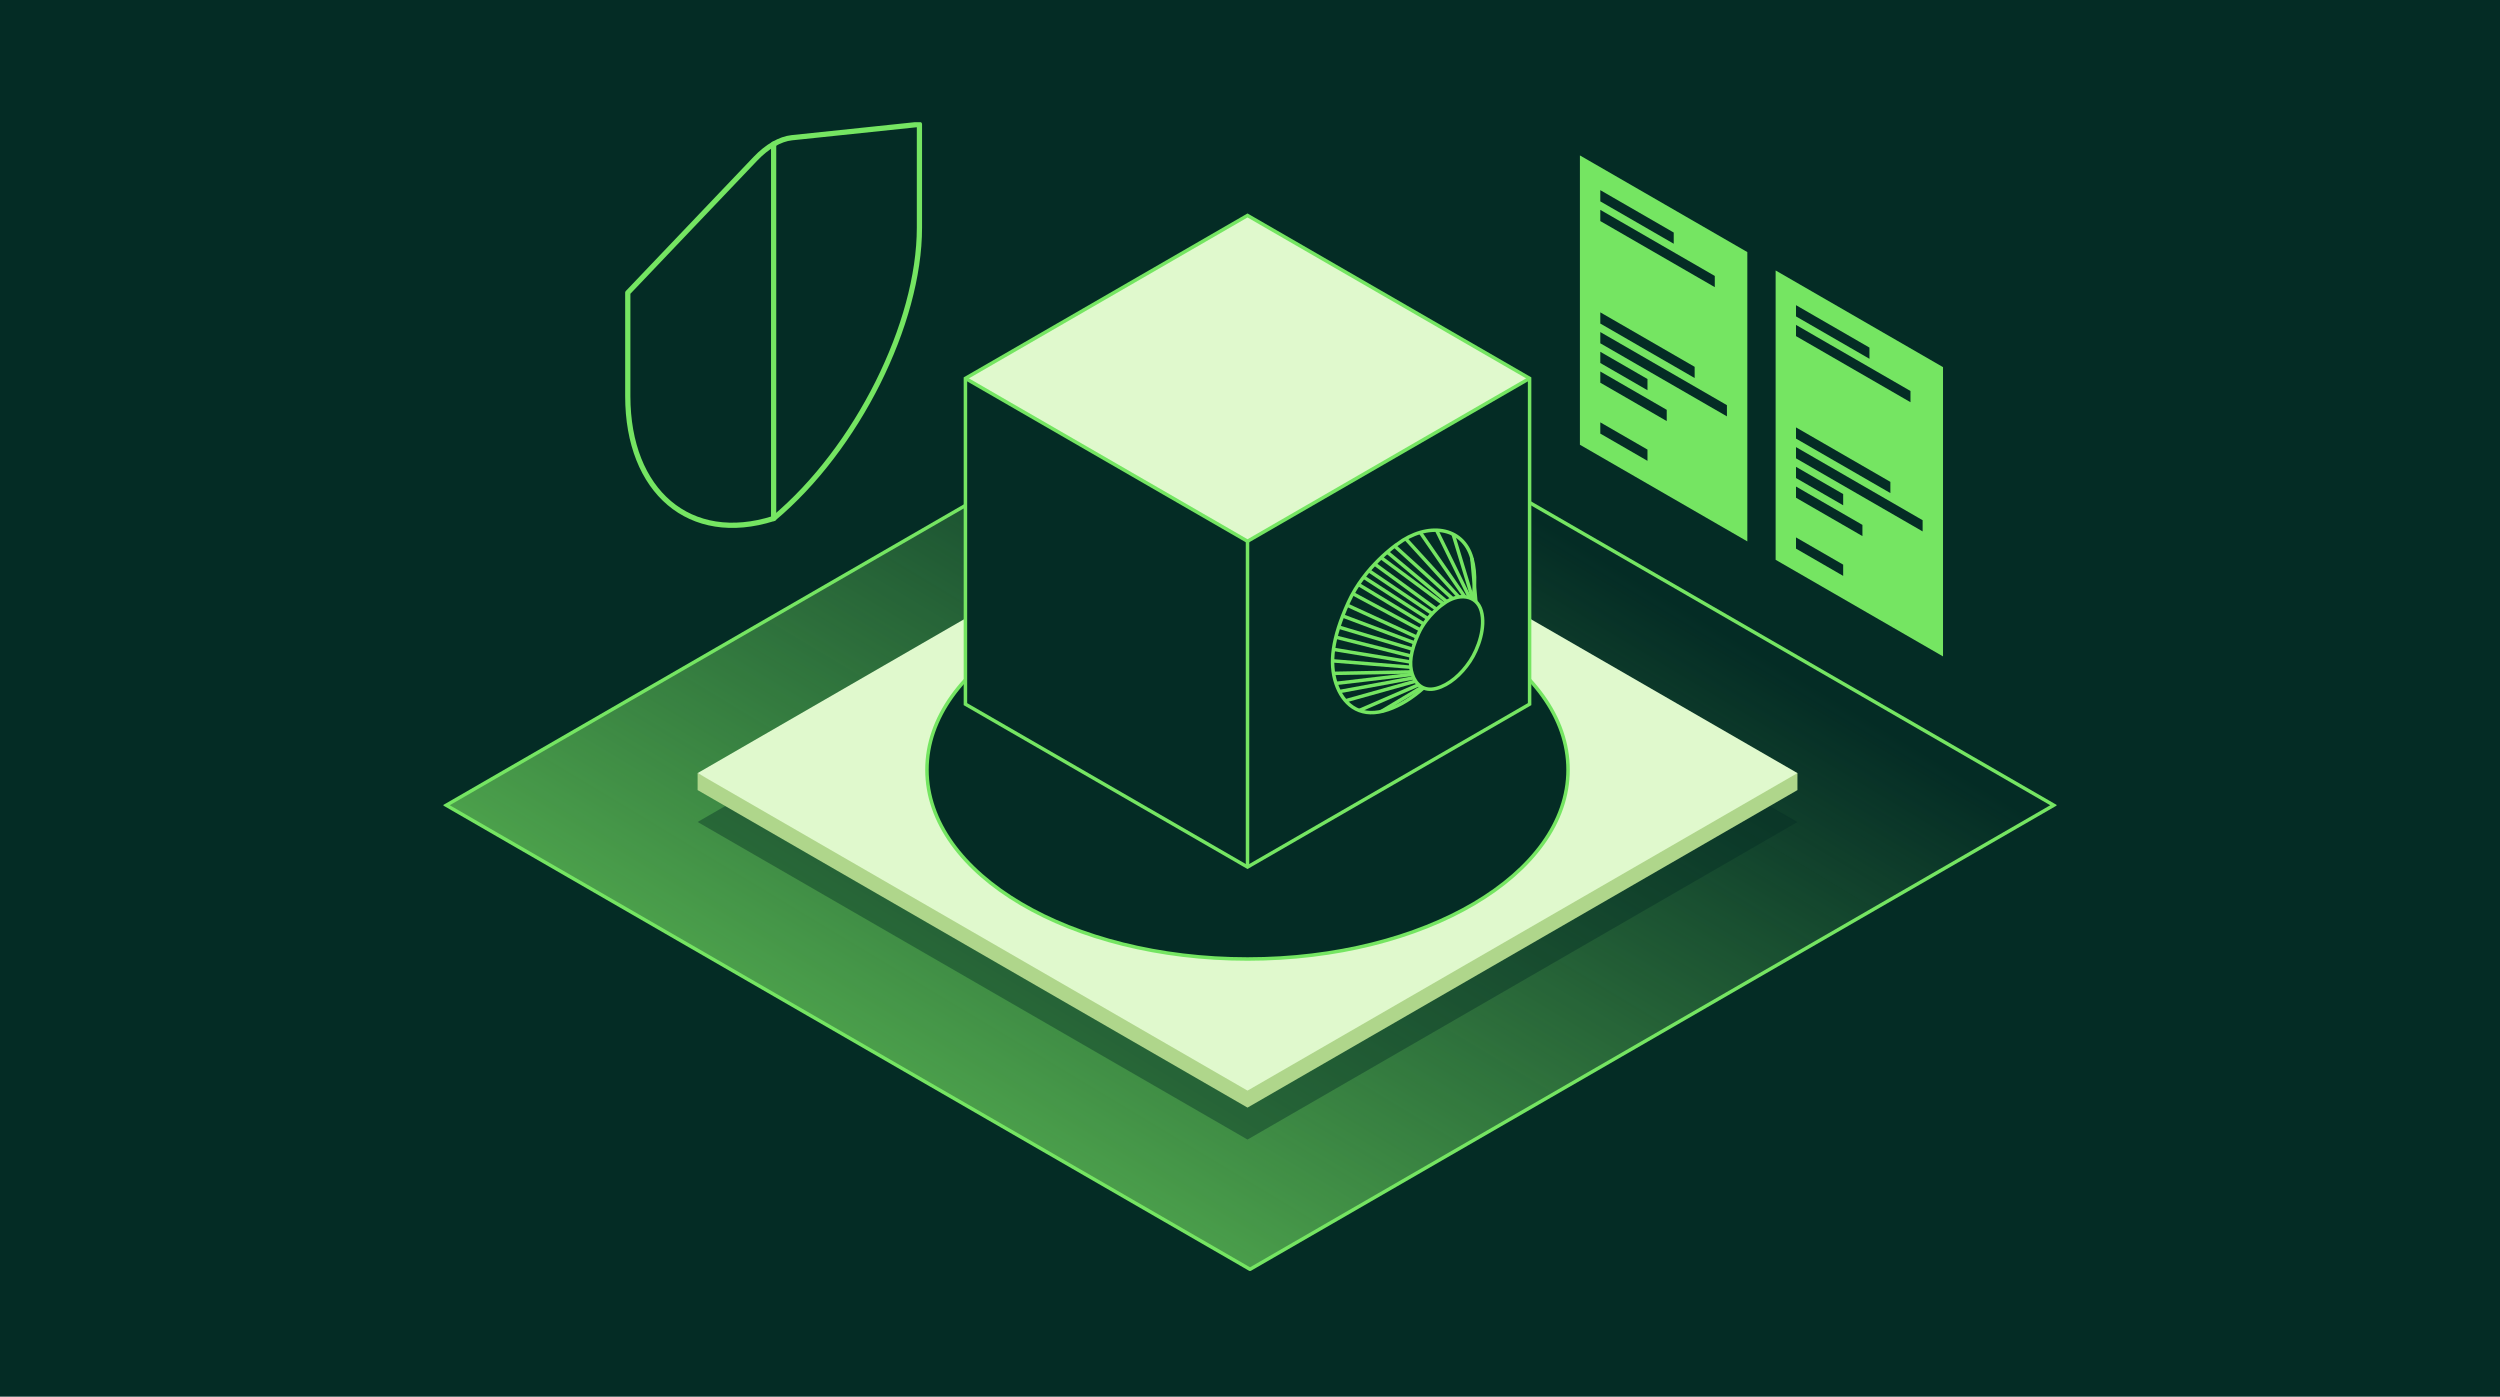
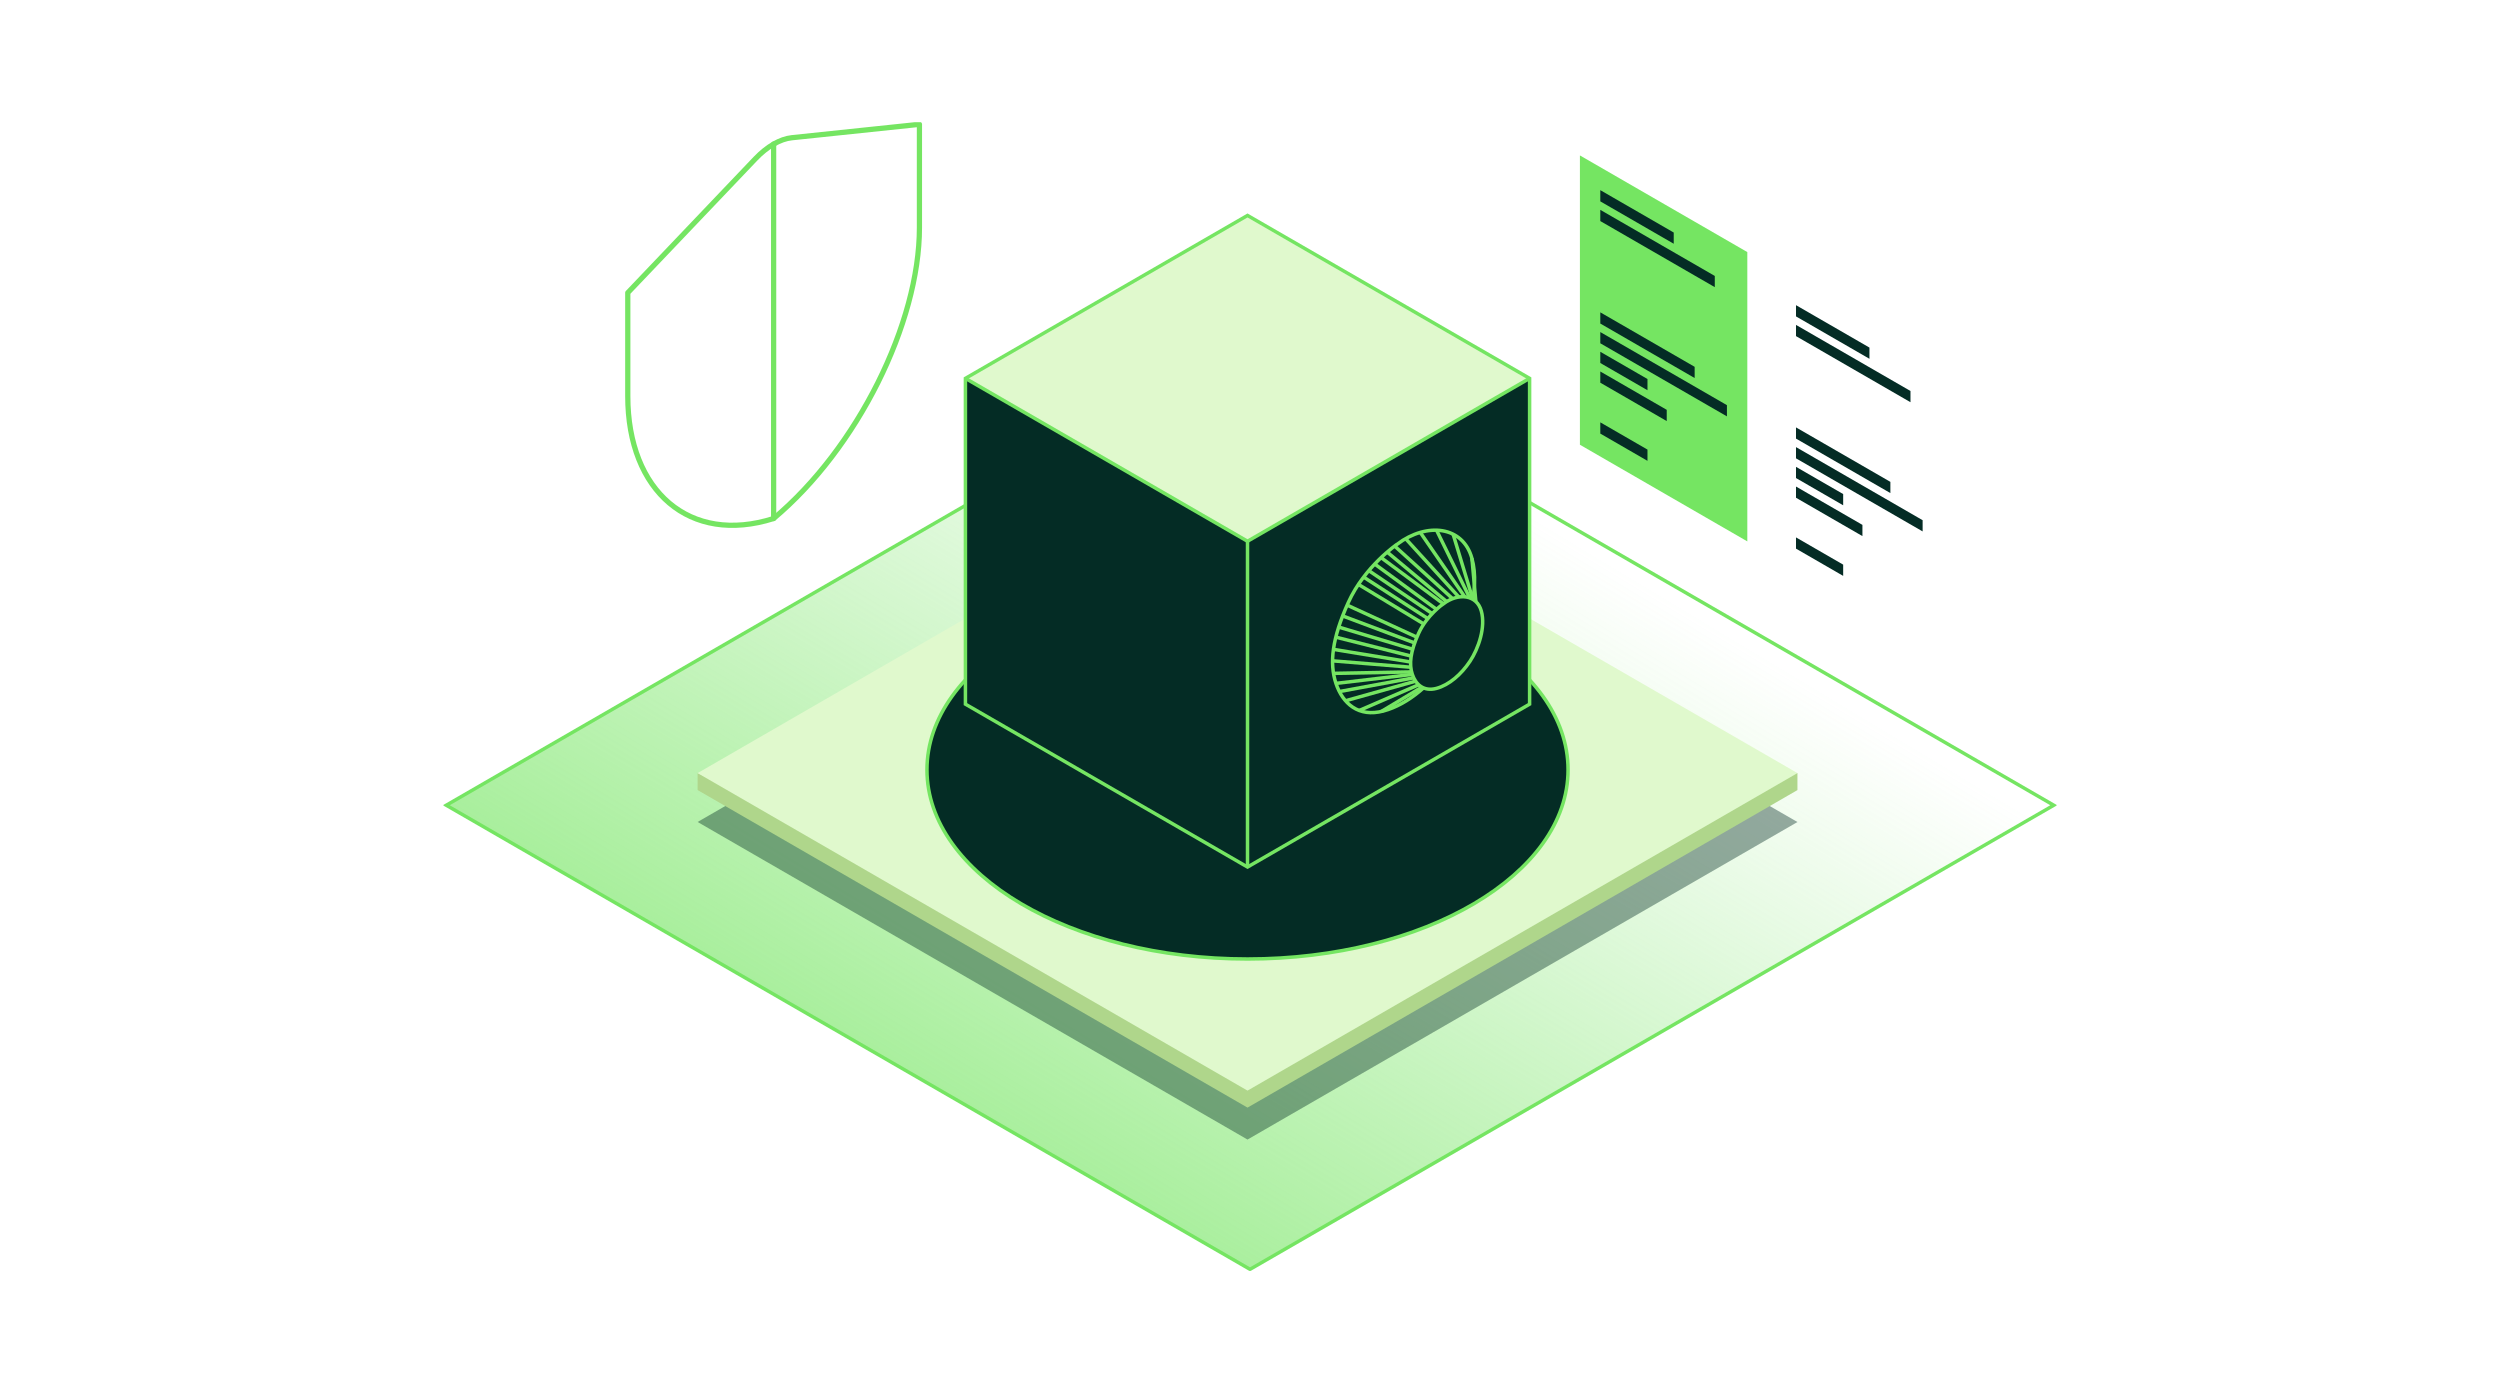
<svg xmlns="http://www.w3.org/2000/svg" width="358" height="200" viewBox="0 0 716 400" fill="none">
-   <rect width="716" height="400" fill="#042C25" />
  <g clip-path="url(#clip0_954_358)">
    <path d="M358 97.7L588.189 230.619L358 363.53L127.811 230.619L358 97.7Z" fill="url(#paint0_linear_954_358)" />
    <path d="M358 97.7L588.189 230.619L358 363.53L127.811 230.619L358 97.7Z" stroke="#75E562" stroke-miterlimit="10" />
    <path opacity="0.4" d="M357.287 144.609L514.787 235.428L357.287 326.368L199.794 235.412L357.287 144.609Z" fill="#042C25" />
    <path d="M506.353 221.414L405.751 163.32L256.652 249.41L199.794 221.414V226.28L357.287 317.22L514.787 226.28V221.414H506.353Z" fill="#AFD68B" />
    <path d="M357.287 130.474L514.787 221.414L357.287 312.354L199.794 221.414L357.287 130.474Z" fill="#E0F9CD" />
    <path d="M357.287 274.658C407.988 274.658 449.09 250.395 449.09 220.465C449.09 190.535 407.988 166.272 357.287 166.272C306.585 166.272 265.483 190.535 265.483 220.465C265.483 250.395 306.585 274.658 357.287 274.658Z" fill="#042C25" stroke="#75E562" stroke-miterlimit="10" />
    <path d="M357.287 248.316L276.497 201.665V108.365L357.287 61.707L438.077 108.365V201.665L357.287 248.316Z" fill="#042C25" />
    <path d="M357.287 61.707L438.077 108.365L357.287 155.015L276.497 108.365L357.287 61.707Z" fill="#E0F9CD" />
    <path d="M357.287 248.316L276.497 201.665V108.365L357.287 61.707L438.077 108.365V201.665L357.287 248.316Z" stroke="#75E562" stroke-miterlimit="10" />
    <path d="M438.077 108.365L357.287 155.015L276.497 108.365" stroke="#75E562" stroke-miterlimit="10" />
    <path d="M357.287 155.016V248.316" stroke="#75E562" stroke-miterlimit="10" />
    <path d="M400.131 155.867C400.131 155.867 390.853 162.193 386.174 172.509C381.494 182.825 380.7 189.938 382.614 195.713C384.528 201.487 389.061 205.534 396.214 203.628C403.375 201.714 410.26 195.68 415.15 188.332C420.04 180.984 424.087 169.038 421.549 159.882C419.019 150.725 408.792 149.403 400.123 155.867H400.131Z" stroke="#75E562" stroke-miterlimit="10" />
    <path d="M413.374 172.931C413.374 172.931 408.67 176.142 406.294 181.373C403.918 186.605 403.512 190.214 404.494 193.141C405.475 196.069 407.762 198.121 411.395 197.156C415.028 196.191 418.515 193.125 420.997 189.403C423.479 185.68 425.53 179.614 424.241 174.974C422.951 170.335 417.769 169.662 413.374 172.939V172.931Z" fill="#042C25" stroke="#75E562" stroke-miterlimit="10" />
    <path d="M407.786 178.713L389.053 167.375" stroke="#75E562" stroke-miterlimit="10" />
    <path d="M408.93 177.165L390.545 165.283" stroke="#75E562" stroke-miterlimit="10" />
    <path d="M410.187 175.729L392.029 163.434" stroke="#75E562" stroke-miterlimit="10" />
    <path d="M411.427 174.512L393.724 161.544" stroke="#75E562" stroke-miterlimit="10" />
    <path d="M413.374 172.931L395.548 159.703" stroke="#75E562" stroke-miterlimit="10" />
    <path d="M414.314 172.29L397.292 158.121" stroke="#75E562" stroke-miterlimit="10" />
    <path d="M416.017 171.455L399.425 156.386" stroke="#75E562" stroke-miterlimit="10" />
    <path d="M417.77 170.936L402.572 154.277" stroke="#75E562" stroke-miterlimit="10" />
    <path d="M419.473 170.887L406.765 152.493" stroke="#75E562" stroke-miterlimit="10" />
    <path d="M420.916 171.22L411.428 151.86" stroke="#75E562" stroke-miterlimit="10" />
    <path d="M421.824 171.65L416.172 152.996" stroke="#75E562" stroke-miterlimit="10" />
    <path d="M421.557 159.89L422.684 172.29" stroke="#75E562" stroke-miterlimit="10" />
-     <path d="M406.764 180.408L387.438 170.011" stroke="#75E562" stroke-miterlimit="10" />
    <path d="M405.799 182.485L385.817 173.312" stroke="#75E562" stroke-miterlimit="10" />
    <path d="M405.158 184.14L384.535 176.402" stroke="#75E562" stroke-miterlimit="10" />
    <path d="M404.591 185.94L383.4 179.598" stroke="#75E562" stroke-miterlimit="10" />
    <path d="M404.161 187.91L382.573 182.484" stroke="#75E562" stroke-miterlimit="10" />
    <path d="M403.991 189.597L381.648 185.939" stroke="#75E562" stroke-miterlimit="10" />
    <path d="M403.991 191.089L381.648 189.265" stroke="#75E562" stroke-miterlimit="10" />
    <path d="M404.283 192.436L381.908 192.849" stroke="#75E562" stroke-miterlimit="10" />
    <path d="M404.486 193.142L382.622 195.721" stroke="#75E562" stroke-miterlimit="10" />
    <path d="M404.883 194.131L383.4 198.097" stroke="#75E562" stroke-miterlimit="10" />
    <path d="M405.426 195.08L385.354 200.7" stroke="#75E562" stroke-miterlimit="10" />
    <path d="M406.31 196.11L389.271 203.491" stroke="#75E562" stroke-miterlimit="10" />
    <path d="M407.235 196.783L395.548 203.799" stroke="#75E562" stroke-miterlimit="10" />
-     <path d="M556.48 187.999L508.542 160.327V77.465L556.48 105.145V187.999Z" fill="#75E562" />
+     <path d="M556.48 187.999V77.465L556.48 105.145V187.999Z" fill="#75E562" />
    <path d="M535.41 102.76L514.374 90.619V87.399L535.41 99.549V102.76Z" fill="#042C25" />
    <path d="M547.162 115.194L514.374 96.264V93.053L547.162 111.982V115.194Z" fill="#042C25" />
    <path d="M541.404 141.219L514.374 125.615V122.403L541.404 138.007V141.219Z" fill="#042C25" />
    <path d="M550.641 152.2L514.374 131.268V128.048L550.641 148.988V152.2Z" fill="#042C25" />
    <path d="M527.884 144.715L514.374 136.913V133.701L527.884 141.503V144.715Z" fill="#042C25" />
    <path d="M533.399 153.539L514.374 142.557V139.346L533.399 150.327V153.539Z" fill="#042C25" />
    <path d="M527.884 164.933L514.374 157.131V153.911L527.884 161.713V164.933Z" fill="#042C25" />
    <path d="M500.433 155.056L452.487 127.376V44.514L500.433 72.194V155.056Z" fill="#75E562" />
    <path d="M479.355 69.81L458.326 57.669V54.457L479.355 66.598V69.81Z" fill="#042C25" />
    <path d="M491.114 82.243L458.326 63.313V60.102L491.114 79.031V82.243Z" fill="#042C25" />
    <path d="M485.348 108.269L458.326 92.665V89.453L485.348 105.057V108.269Z" fill="#042C25" />
    <path d="M494.593 119.25L458.326 98.317V95.098L494.593 116.038V119.25Z" fill="#042C25" />
    <path d="M471.837 111.764L458.326 103.962V100.75L471.837 108.552V111.764Z" fill="#042C25" />
    <path d="M477.352 120.596L458.326 109.606V106.395L477.352 117.376V120.596Z" fill="#042C25" />
    <path d="M471.837 131.983L458.326 124.181V120.961L471.837 128.763V131.983Z" fill="#042C25" />
    <path d="M263.326 65.203C263.326 92.575 245.509 128.463 221.56 148.503C197.62 156.11 179.795 140.806 179.795 113.434V83.84L216.346 45.471C219.687 41.959 223.434 39.793 226.783 39.444L263.326 35.608V65.203Z" stroke="#75E562" stroke-width="1.5" stroke-linecap="round" stroke-linejoin="round" />
    <path d="M221.568 41.27V148.503" stroke="#75E562" stroke-width="1.5" stroke-linecap="round" stroke-linejoin="round" />
  </g>
  <defs>
    <linearGradient id="paint0_linear_954_358" x1="225.583" y1="450.763" x2="416.032" y2="134.165" gradientUnits="userSpaceOnUse">
      <stop stop-color="#75E562" />
      <stop offset="1" stop-color="#75E562" stop-opacity="0" />
    </linearGradient>
    <clipPath id="clip0_954_358">
      <rect width="462" height="329" fill="white" transform="translate(127 35)" />
    </clipPath>
  </defs>
</svg>